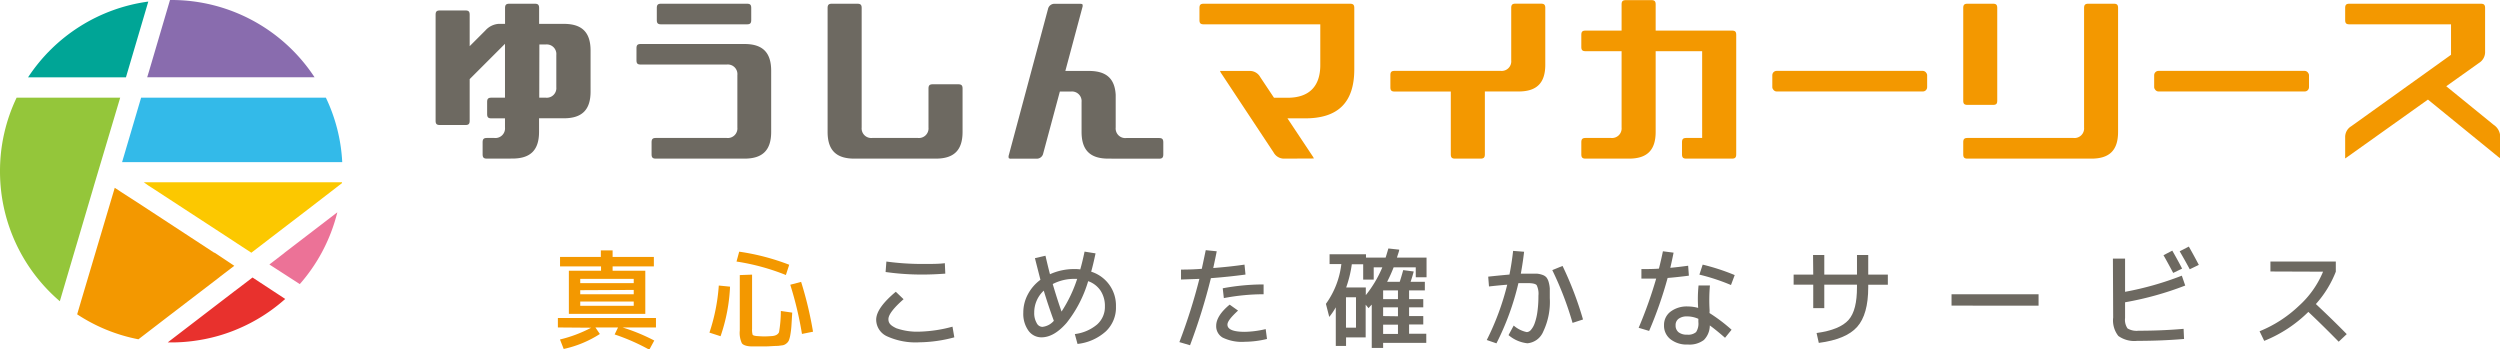
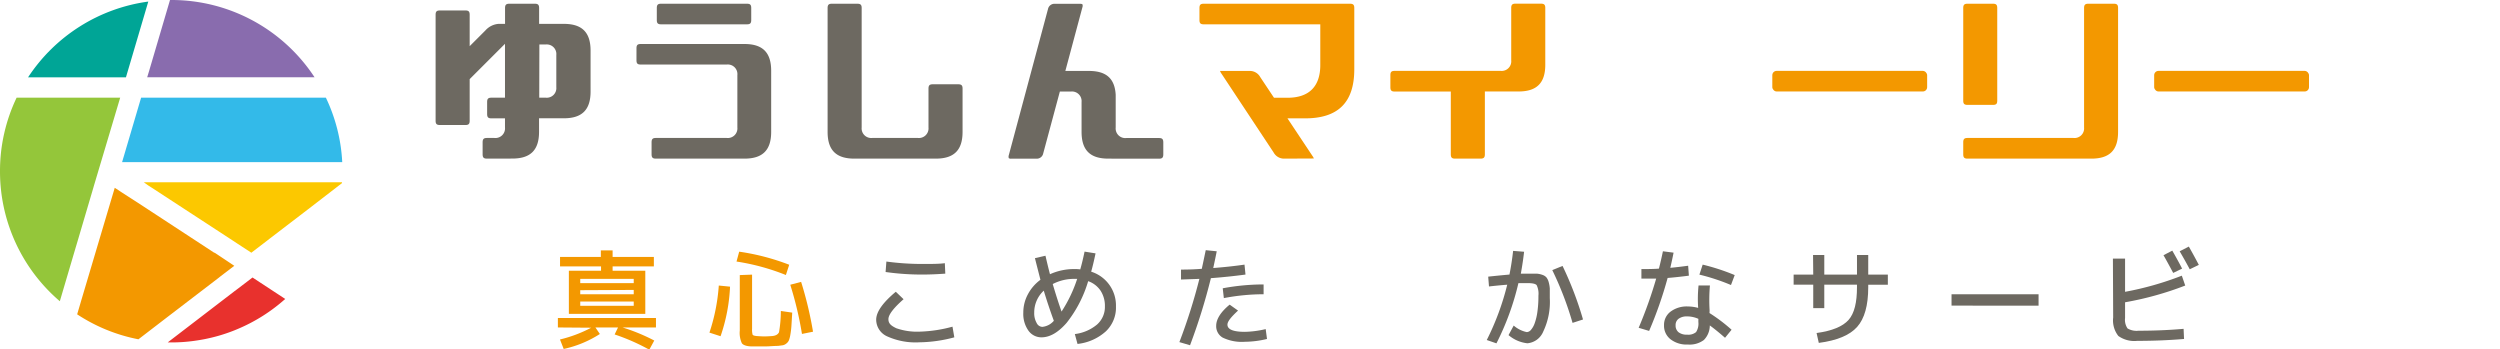
<svg xmlns="http://www.w3.org/2000/svg" viewBox="0 0 382.34 53.45">
  <defs>
    <style>.cls-1{isolation:isolate;}.cls-2{fill:#6d6961;}.cls-3{fill:#f39800;}.cls-4{fill:#00a596;}.cls-5{fill:#94c63a;}.cls-6{fill:#e8312d;}.cls-7{fill:#ec7297;}.cls-8{fill:#00a9e3;opacity:0.8;mix-blend-mode:multiply;}.cls-9{fill:#fcc800;}.cls-10{fill:#896cae;}</style>
  </defs>
  <g class="cls-1">
    <g id="レイヤー_2" data-name="レイヤー 2">
      <g id="デザイン">
        <path class="cls-2" d="M74.47,24.26c-.49,0-.66-.17-.66-.67V21.77c0-.5.17-.67.66-.67h1.14a1.47,1.47,0,0,0,1.62-1.61V18.1H75.16c-.5,0-.66-.17-.66-.67V15.61c0-.5.16-.67.66-.67h2.07V6.7l-5.4,5.4v6.36c0,.5-.17.66-.66.66H67.29c-.5,0-.67-.16-.67-.66V2.26c0-.5.17-.66.67-.66h3.88c.49,0,.66.16.66.66v4.8l2.41-2.41a3,3,0,0,1,2-1h1V1.23c0-.49.17-.66.67-.66h3.88c.49,0,.66.17.66.66V3.65h3.78c2.79,0,4.09,1.3,4.09,4.09V14c0,2.79-1.3,4.09-4.09,4.09H82.44v2.07c0,2.79-1.3,4.09-4.09,4.09Zm8-9.32h1a1.47,1.47,0,0,0,1.61-1.61V8.42A1.47,1.47,0,0,0,83.49,6.8h-1Z" />
        <path class="cls-2" d="M100.31,24.26c-.49,0-.66-.17-.66-.67V21.77c0-.5.17-.67.66-.67h10.84a1.47,1.47,0,0,0,1.62-1.61v-8a1.47,1.47,0,0,0-1.62-1.62H98c-.5,0-.66-.16-.66-.66V7.39c0-.49.16-.66.66-.66h15.86c2.78,0,4.08,1.3,4.08,4.09v9.35c0,2.79-1.3,4.09-4.08,4.09Zm.8-20.54c-.5,0-.66-.17-.66-.66V1.23c0-.49.16-.66.66-.66h13.12c.5,0,.66.17.66.66V3.06c0,.49-.16.66-.66.66Z" />
        <path class="cls-2" d="M130.66,24.26c-2.79,0-4.09-1.3-4.09-4.09V1.23c0-.49.17-.66.66-.66h3.88c.5,0,.67.17.67.66V19.49a1.47,1.47,0,0,0,1.61,1.61h7A1.47,1.47,0,0,0,142,19.49V13.55c0-.49.17-.66.66-.66h3.88c.5,0,.67.17.67.66v6.62c0,2.79-1.3,4.09-4.09,4.09Z" />
        <path class="cls-2" d="M169.5,24.26c-2.79,0-4.09-1.3-4.09-4.09V15.61A1.47,1.47,0,0,0,163.79,14h-1.7l-2.55,9.48a1,1,0,0,1-1,.79h-3.88a.63.63,0,0,1-.38-.08.74.74,0,0,1,0-.45l6-22.37a1,1,0,0,1,1-.79h3.88c.25,0,.36.05.38.08a.66.66,0,0,1,0,.45l-2.61,9.74h3.61c2.65,0,3.95,1.16,4.09,3.65v5a1.47,1.47,0,0,0,1.62,1.61h5c.49,0,.66.17.66.67v1.82c0,.5-.17.67-.66.67Z" />
        <path class="cls-3" d="M196.31,24.26a1.81,1.81,0,0,1-1.52-.93l-8-12.09a2,2,0,0,1-.21-.39h4.63a1.8,1.8,0,0,1,1.52.93l2.11,3.17h2.08c3.29,0,5-1.74,5-5V3.72H184.1c-.5,0-.66-.17-.66-.66V1.23c0-.49.16-.66.66-.66h22.36c.49,0,.66.17.66.66v9.36c0,5.05-2.45,7.51-7.51,7.51H196.9l3.83,5.76a2,2,0,0,1,.21.38l-.18,0Z" />
        <path class="cls-3" d="M222.54,24.26c-.49,0-.66-.17-.66-.67V14H213.3c-.49,0-.66-.17-.66-.66V11.5c0-.5.17-.66.66-.66h16.2a1.47,1.47,0,0,0,1.62-1.62v-8c0-.49.17-.66.66-.66h3.88c.5,0,.67.17.67.66V9.9c0,2.79-1.3,4.09-4.09,4.09h-5.15v9.6c0,.5-.17.67-.67.67Z" />
-         <path class="cls-3" d="M257.91,24.26c-.5,0-.67-.17-.67-.67V21.77c0-.5.17-.67.67-.67h2.41V7.83h-7.11V20.17c0,2.79-1.3,4.09-4.09,4.09h-6.61c-.5,0-.67-.17-.67-.67V21.77c0-.5.17-.67.67-.67h3.88A1.47,1.47,0,0,0,248,19.49V7.83h-5.49c-.5,0-.67-.17-.67-.66V5.34c0-.5.17-.66.67-.66H248v-4c0-.49.17-.66.67-.66h3.88c.49,0,.66.17.66.66v4h11.66c.49,0,.66.16.66.66V23.59c0,.5-.17.67-.66.67Z" />
        <rect class="cls-3" x="271.05" y="10.84" width="23.68" height="3.15" rx="0.66" />
        <path class="cls-3" d="M300.91,24.26c-.49,0-.66-.17-.66-.67V21.77c0-.5.17-.67.66-.67h16.2a1.47,1.47,0,0,0,1.62-1.61V1.23c0-.49.17-.66.66-.66h3.88c.5,0,.66.17.66.66V20.17c0,2.79-1.29,4.09-4.08,4.09Zm0-8.22c-.49,0-.66-.16-.66-.66V1.23c0-.49.17-.66.66-.66h3.88c.5,0,.66.17.66.66V15.38c0,.5-.16.66-.66.66Z" />
        <rect class="cls-3" x="329.45" y="10.84" width="23.68" height="3.15" rx="0.66" />
-         <path class="cls-3" d="M358.66,24.08v-3.2a1.92,1.92,0,0,1,.94-1.58L374.85,8.38V3.72H359.32c-.5,0-.66-.17-.66-.66V1.23c0-.49.16-.66.66-.66H379.4c.49,0,.66.17.66.66V8.05a1.94,1.94,0,0,1-.94,1.58l-5,3.56,7.25,5.9a2.23,2.23,0,0,1,1,1.71v3.39a2.18,2.18,0,0,1-.36-.25l-10.69-8.71L359,24a1.85,1.85,0,0,1-.38.23Z" />
        <path class="cls-3" d="M85.32,50.08V48.63h15v1.45H95.21a28.79,28.79,0,0,1,4.85,2l-.76,1.4A31.42,31.42,0,0,0,94,51.15l.52-1.07H91.06l.68,1a16.85,16.85,0,0,1-5.53,2.29l-.57-1.45a20.57,20.57,0,0,0,4.78-1.8ZM88.74,48H87V41.4h4.92v-.66H85.65V39.29h6.24v-1h1.8v1H100v1.45H93.69v.66h5V48Zm0-4.7h8.18v-.65H88.74Zm0,1.08V45h8.18v-.66Zm0,1.74v.65h8.18v-.65Z" />
        <path class="cls-3" d="M108.5,50.87a29.2,29.2,0,0,0,1.43-7.2l1.72.17a26.65,26.65,0,0,1-1.45,7.58ZM112.64,40l.41-1.51a35,35,0,0,1,7.65,2l-.51,1.57A33.81,33.81,0,0,0,112.64,40Zm2.38,2v8.26a3,3,0,0,0,.08.92c.06.11.25.17.58.21q.76.06,1.23.06t1.23-.06c.52-.06.84-.25,1-.58a19.48,19.48,0,0,0,.28-3.25l1.74.25c-.05.84-.09,1.5-.12,2a12.64,12.64,0,0,1-.16,1.34,4.37,4.37,0,0,1-.23.9,1.23,1.23,0,0,1-.38.48,1.27,1.27,0,0,1-.53.27l-.76.1c-.65,0-1.3.08-2,.08s-1.36,0-1.94,0c-.84,0-1.37-.2-1.58-.48a3.75,3.75,0,0,1-.32-1.95V42.07Zm5.86,1.54,1.64-.43a56.7,56.7,0,0,1,1.82,7.62l-1.69.34A54,54,0,0,0,120.88,43.61Z" />
        <path class="cls-2" d="M137,44.62l1.19,1.14c-1.55,1.36-2.32,2.38-2.32,3.05s.4,1,1.21,1.39a9.65,9.65,0,0,0,3.59.52,21.11,21.11,0,0,0,5-.76l.28,1.63a21.34,21.34,0,0,1-5.32.76,10.53,10.53,0,0,1-5-.93A2.81,2.81,0,0,1,134,48.9Q134,47.12,137,44.62ZM135.56,40a41.27,41.27,0,0,0,5.46.37c1.44,0,2.61,0,3.48-.12l.07,1.6c-1.22.09-2.41.14-3.55.14a39.62,39.62,0,0,1-5.58-.39Z" />
        <path class="cls-2" d="M158.28,39.48l1.61-.37c.28,1.21.51,2.15.69,2.83a8.91,8.91,0,0,1,3.77-.79,5.94,5.94,0,0,1,.86.05c.24-.82.45-1.73.66-2.72l1.68.27c-.21,1-.44,2-.67,2.8a5.41,5.41,0,0,1,3.79,5.32,5,5,0,0,1-1.54,3.8,7.71,7.71,0,0,1-4.34,1.93l-.41-1.51a6.51,6.51,0,0,0,3.4-1.46,3.59,3.59,0,0,0,1.2-2.76,4.26,4.26,0,0,0-.66-2.41,3.78,3.78,0,0,0-1.9-1.46,18.83,18.83,0,0,1-3.3,6.38q-1.92,2.2-3.82,2.21a2.43,2.43,0,0,1-2-1,4.42,4.42,0,0,1-.8-2.76,5.89,5.89,0,0,1,.69-2.8,6.56,6.56,0,0,1,1.93-2.24C158.82,41.6,158.53,40.5,158.28,39.48Zm2.89,9.58q-.88-2.41-1.54-4.61a4.55,4.55,0,0,0-1.46,3.35,3,3,0,0,0,.37,1.59,1,1,0,0,0,.87.6A2.66,2.66,0,0,0,161.17,49.06Zm1.18-1.41a21.14,21.14,0,0,0,2.39-5h-.39a7.08,7.08,0,0,0-3.35.79C161.44,44.93,161.88,46.32,162.35,47.65Z" />
        <path class="cls-2" d="M184.4,38.26l1.68.17c-.11.59-.29,1.44-.53,2.56,1.81-.14,3.41-.32,4.78-.52l.15,1.52c-1.64.22-3.4.41-5.29.55A90.41,90.41,0,0,1,182,52.8l-1.63-.48a85.87,85.87,0,0,0,3.06-9.67l-2.81.1V41.23q1.75,0,3.18-.12C183.88,40.72,184.09,39.77,184.4,38.26ZM186,49.82c0-1,.69-2.11,2.06-3.23l1.28.91c-1.08,1-1.62,1.67-1.62,2.15,0,.73.89,1.1,2.66,1.1a15,15,0,0,0,3.19-.42l.2,1.51a14.85,14.85,0,0,1-3.39.43,6.7,6.7,0,0,1-3.39-.64A2,2,0,0,1,186,49.82Zm1-5.73a34.07,34.07,0,0,1,6.25-.59V45a32.68,32.68,0,0,0-6.08.59Z" />
-         <path class="cls-2" d="M211.53,53.21h-1.74V46.59a3.37,3.37,0,0,0-.25.26l-.24.28-.44-.53v5h-3v1.31h-1.57V47a10.16,10.16,0,0,1-1,1.47l-.51-2a12.93,12.93,0,0,0,2.36-6.08h-1.8v-1.5h5.57v.51h3c.1-.31.24-.77.42-1.4l1.66.18c0,.2-.16.6-.35,1.22h4.53v3h-1.65V40.88h-3.38a22.46,22.46,0,0,1-1,2.22h1.93c.15-.46.33-1.06.53-1.79l1.61.21c-.11.41-.26.94-.48,1.58h2.18v1.31H215.5v1.34h2.17V47H215.5v1.34h2.17v1.28H215.5v1.42h2.63v1.4h-6.6Zm-5.68-3.1h1.53V45.46h-1.53Zm4.24-9.23v1.88h-1.61V40.42h-1.74a17.88,17.88,0,0,1-.86,3.54h3v1.18a17.65,17.65,0,0,0,2.53-4.26Zm3.71,4.87V44.41h-2.27v1.34Zm0,2.62V47h-2.27v1.34Zm0,1.28h-2.27v1.42h2.27Z" />
        <path class="cls-2" d="M231.41,38.37l1.68.13c-.13,1.14-.3,2.25-.5,3.35l1.17,0c.53,0,1,0,1.27,0a3.45,3.45,0,0,1,.87.19,1.44,1.44,0,0,1,.6.38,2,2,0,0,1,.34.69,5.15,5.15,0,0,1,.18,1c0,.37,0,.86,0,1.48a10.53,10.53,0,0,1-1,5.11,2.9,2.9,0,0,1-2.43,1.8,5.31,5.31,0,0,1-2.88-1.25l.79-1.46a4.4,4.4,0,0,0,2,1,.89.89,0,0,0,.63-.33,3.17,3.17,0,0,0,.57-1,8.48,8.48,0,0,0,.42-1.75,16.75,16.75,0,0,0,.16-2.48,3,3,0,0,0-.27-1.62c-.18-.21-.63-.31-1.35-.31-.36,0-.84,0-1.44,0a40.64,40.64,0,0,1-3.36,9.21L227.38,52a39.94,39.94,0,0,0,3.13-8.46q-1.48.12-2.79.27l-.12-1.5c.91-.1,2-.21,3.25-.32C231.09,40.8,231.27,39.6,231.41,38.37Zm7.56,2.3a52.46,52.46,0,0,1,3.13,8.19l-1.6.52a50,50,0,0,0-3.1-8.07Z" />
        <path class="cls-2" d="M254.32,38.43l1.63.21c-.15.77-.32,1.55-.5,2.32.95-.09,1.86-.2,2.73-.32l.11,1.52c-1.15.15-2.24.27-3.25.35a61.32,61.32,0,0,1-2.83,8.1l-1.6-.48a66.7,66.7,0,0,0,2.68-7.52c-.74,0-1.49,0-2.26,0V41.15c1,0,1.91,0,2.68-.07C253.94,40.18,254.14,39.3,254.32,38.43Zm7.13,9.45a25.16,25.16,0,0,1,3.37,2.55l-1,1.23c-.87-.76-1.64-1.39-2.33-1.89a3.16,3.16,0,0,1-.91,2.23,3.63,3.63,0,0,1-2.44.69,4,4,0,0,1-2.65-.8,2.6,2.6,0,0,1-1-2.15,2.52,2.52,0,0,1,1-2.08,4.1,4.1,0,0,1,2.65-.79,6,6,0,0,1,1.57.22,20.19,20.19,0,0,1,.06-3.43l1.74,0a25.35,25.35,0,0,0-.05,3.79,1.49,1.49,0,0,0,0,.17C261.44,47.74,261.45,47.82,261.45,47.88Zm-1.71.88a4.22,4.22,0,0,0-1.71-.37,2.08,2.08,0,0,0-1.31.36,1.18,1.18,0,0,0-.46,1,1.3,1.3,0,0,0,.45,1.06,2,2,0,0,0,1.32.37,1.83,1.83,0,0,0,1.36-.39,2.37,2.37,0,0,0,.35-1.55Zm.66-8.29a32.64,32.64,0,0,1,4.9,1.6l-.57,1.52A31.4,31.4,0,0,0,259.9,42Z" />
        <path class="cls-2" d="M277.28,39H279v3h5V39h1.72v3h3v1.55h-3v.39q0,4.16-1.7,6.06t-5.86,2.44l-.34-1.51c2.39-.33,4-1,4.89-2s1.29-2.67,1.29-5v-.39h-5v3.59h-1.69V43.54h-3V42h3Z" />
        <path class="cls-2" d="M298.46,46.74V45h13.31v1.75Z" />
        <path class="cls-2" d="M323.14,39.55H325v5.08a47.53,47.53,0,0,0,8.68-2.47l.52,1.51a48.73,48.73,0,0,1-9.2,2.56v2.41a2.31,2.31,0,0,0,.38,1.59,2.7,2.7,0,0,0,1.68.35c2.32,0,4.62-.09,6.89-.29l.07,1.55c-2.39.2-4.77.29-7.16.29a4.2,4.2,0,0,1-2.89-.75,3.85,3.85,0,0,1-.79-2.82Zm7.72-.51,1.36-.71c.68,1.19,1.18,2.11,1.5,2.75l-1.36.66Q331.58,40.27,330.86,39Zm2.49-.61,1.4-.72c.57,1,1.08,1.94,1.53,2.8l-1.39.67C334.41,40.28,333.9,39.37,333.35,38.43Z" />
-         <path class="cls-2" d="M347.23,41.52V40h10v1.55a16.33,16.33,0,0,1-3.05,4.95q2.63,2.46,4.72,4.6l-1.23,1.16c-1.61-1.64-3.15-3.16-4.64-4.56a20.41,20.41,0,0,1-6.75,4.43l-.71-1.47a19.12,19.12,0,0,0,6-3.87,14.46,14.46,0,0,0,3.71-5.24Z" />
        <path class="cls-4" d="M19.26,11.83,22.68.24A26.2,26.2,0,0,0,4.29,11.83Z" />
        <path class="cls-3" d="M33.49,42.45l.17-.14,2.17-1.66h0l-3-2-.07,0L22,31.61l-.24-.16-3.1-2-.29-.19-.82-.54h0L12.39,46.07l-.11.38-.48,1.62a26,26,0,0,0,9.37,3.82l4.18-3.21.3-.23Z" />
        <path class="cls-5" d="M14.38,28.35l4-13.41H2.54A26,26,0,0,0,0,26.18v0A26.1,26.1,0,0,0,9.15,46.07l2.23-7.56.42-1.41,2.48-8.4Z" />
        <path class="cls-6" d="M36.22,44.27l-.39.29-9.56,7.33-.33.25-.29.23h.54a25.44,25.44,0,0,0,3.51-.24c.51-.07,1-.15,1.52-.25a25.49,25.49,0,0,0,4.61-1.35l.39-.16a26.06,26.06,0,0,0,7.4-4.65h0l-5-3.28Z" />
-         <path class="cls-7" d="M43.49,38.69,41.2,40.45l4.65,3a26.16,26.16,0,0,0,3.34-4.79l0,0a26.33,26.33,0,0,0,2.4-6.19h0l-8.08,6.19Z" />
        <path class="cls-8" d="M49.84,14.94H21.58L18.67,24.8H52.34A25.86,25.86,0,0,0,49.84,14.94Z" />
        <path class="cls-9" d="M22.65,28.35l.55.35,12.63,8.24.39.26,2.22,1.45,2.43-1.86.33-.26,5.32-4.07.64-.49L52.31,28a.49.49,0,0,1,0-.12H22Z" />
        <path class="cls-10" d="M26.19,0H26l-3.21,10.9-.28.92h25.6A26.17,26.17,0,0,0,26.19,0Z" />
      </g>
    </g>
  </g>
</svg>